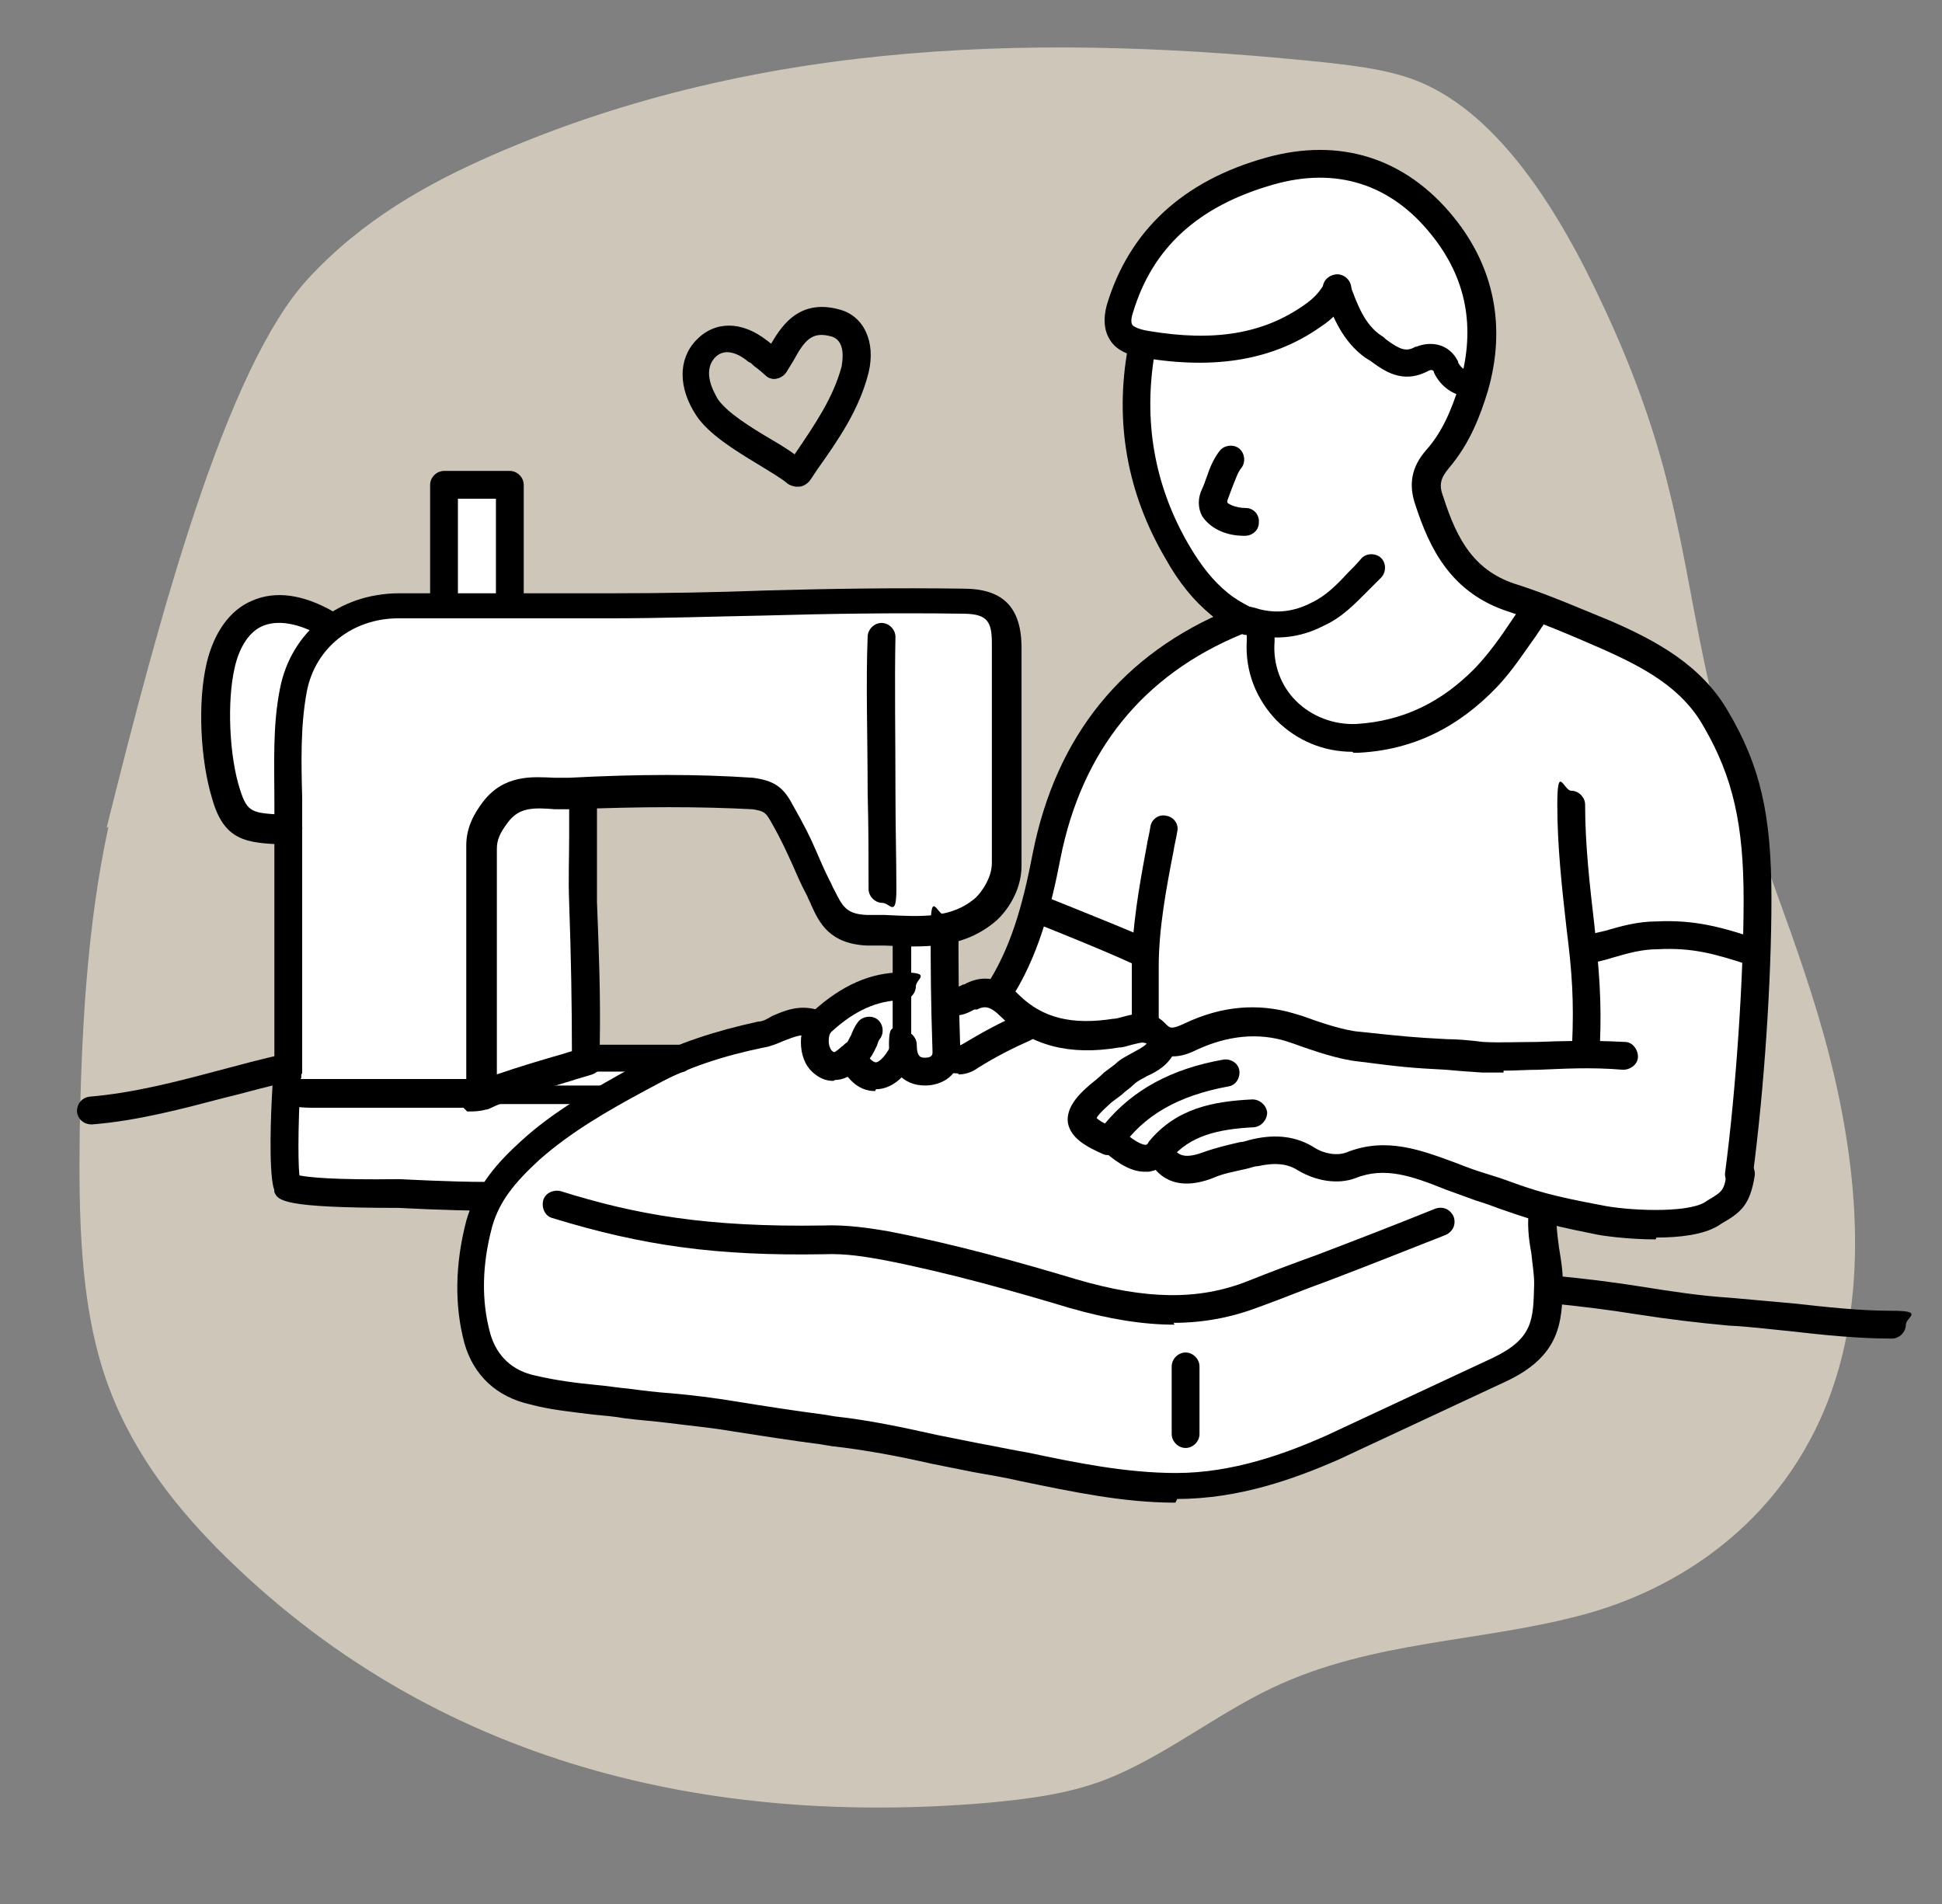
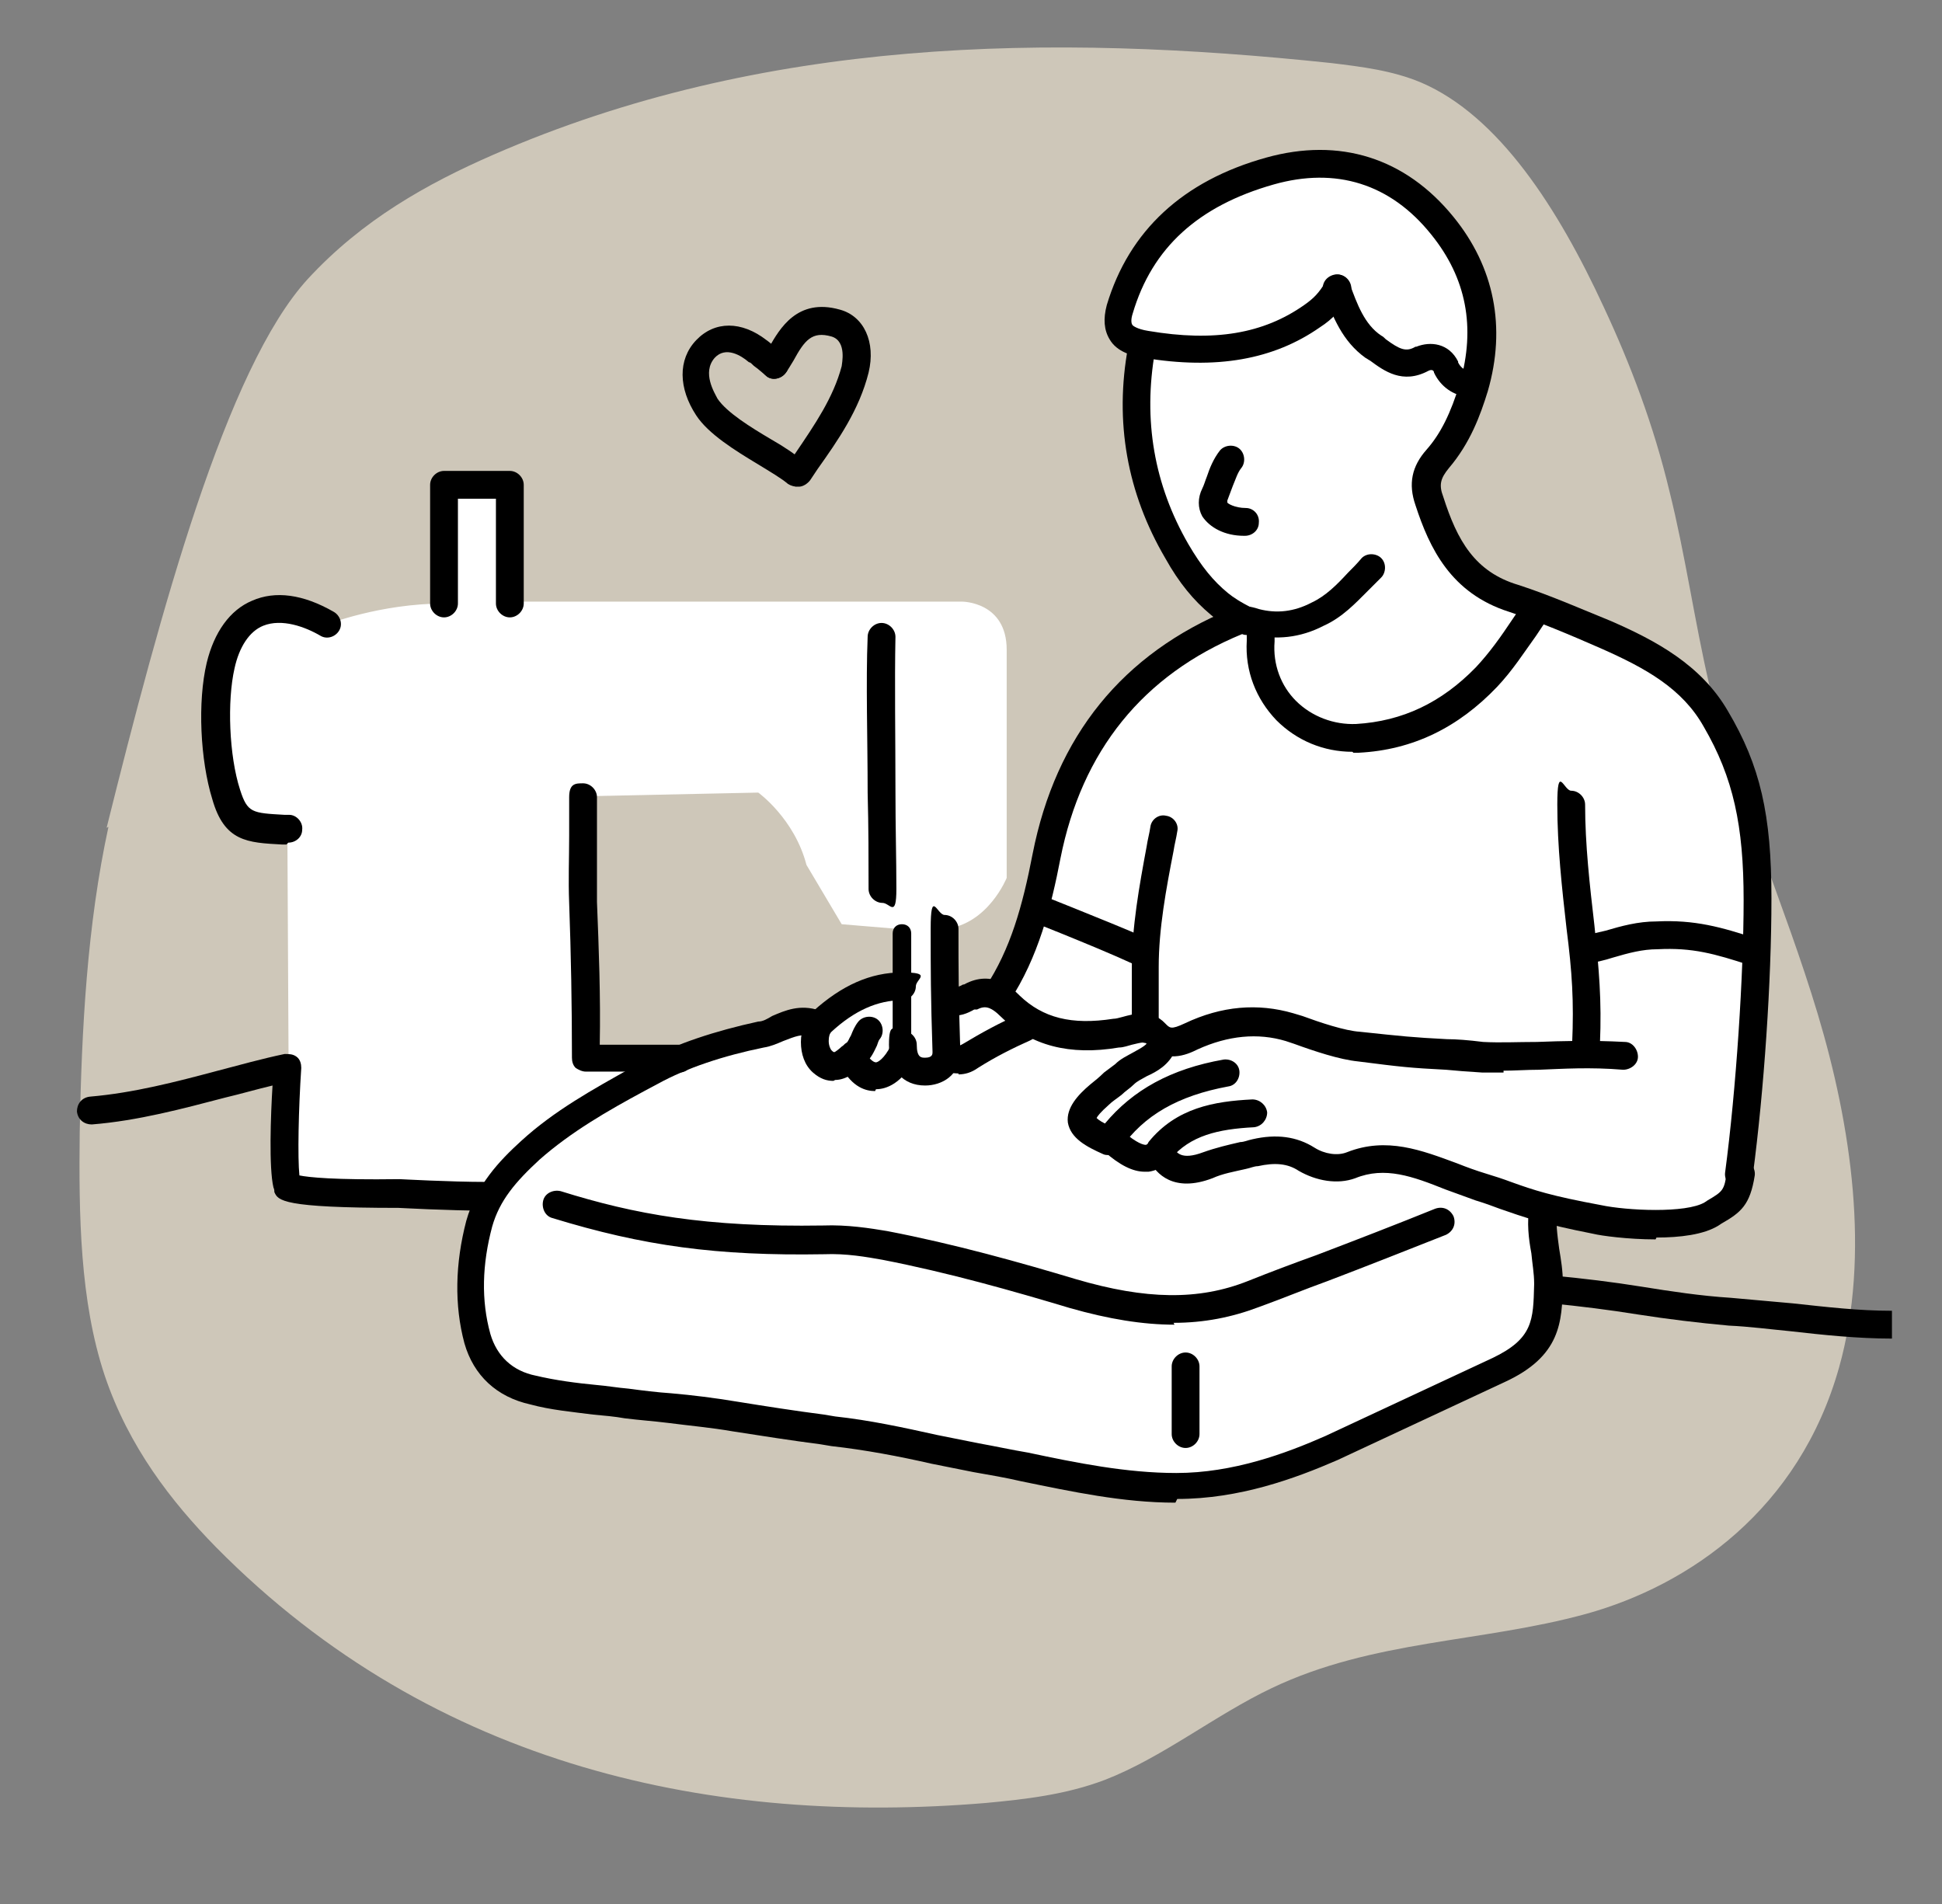
<svg xmlns="http://www.w3.org/2000/svg" viewBox="0 0 209.5 205.4" version="1.1" id="Ebene_1">
  <rect x="0" y="0" width="209.5" height="205.4" fill="#808080" stroke="none" />
  <defs>
    <style>
      .st0 {
        fill: #cec7b9;
      }

      .st1 {
        fill: #fff;
      }
    </style>
  </defs>
  <g id="Ebene_3">
    <path d="M11.7,89.2c-2.3,10.6-2.9,21.8-3.1,32.9-.1,8.9,0,18.2,2.7,26.3,2.6,7.7,7.2,13.6,12,18.5,23.7,24,54.1,30,83,27.6,4.3-.4,8.7-.9,12.9-2.5,6.2-2.4,11.9-7,18-9.9,10.9-5.2,22.6-4.9,33.9-8,11.2-3.1,23-11.3,27.3-26.6,3.4-12.1,1.3-26.1-2.3-38.1s-8.7-23.1-11.7-35.5c-1.6-6.9-2.6-14.1-4.3-20.9-1.7-7.1-4.2-13.7-7.1-19.9-4.9-10.6-11.3-20.6-19.7-24.2-3.1-1.3-6.4-1.7-9.7-2.1-30.3-3.2-61.3-2.8-90.4,9.9-7.1,3.1-14.1,7-20,13.4-8.8,9.6-15.9,35.9-21.7,59.2" class="st0" />
  </g>
  <g id="Ebene_2">
    <path d="M189.2,89.5c-2.6-17.9-20.3-22.8-20.3-22.8-16.3-3.7-14.9-15-14.9-15,2.6-4,4.8-9.2,4.8-9.2,4-23.5-16-24.8-16-24.8-15.8,1-20.9,12.8-20.9,12.8-4,6,1.3,6.6,1.3,6.6-1.8,25.3,10.6,29.9,10.6,29.9-17.7,6.4-20.9,25.5-20.9,25.5-.7,5.3-5,14.8-5,14.8l-5.4.6-.5-7.7c4.6-.5,6.6-5.5,6.6-5.5v-24.6c0-5.2-4.8-5.2-4.8-5.2h-48.7l.7-12-7.8-.6v12.8c-7.1,0-12.8,2.3-12.8,2.3-15-5.1-11.9,12.6-11.9,12.6.3,12.3,7.7,9.6,7.7,9.6l.2,38.5,21.3,1c-7.4,22.1,7.6,21.3,7.6,21.3,29.2,3.4,53.8,8.6,53.8,8.6,12.4,4,22.3.2,22.3.2l20.4-8.7c10.4-3.4,10.2-9.1,10.2-9.1l-.6-11.2,9.1,2c12.1,1.7,12.4-6.7,12.4-6.7,1.6-13.4,1.5-36,1.5-36h0ZM88.3,110.1l-15,3.8-10.1-.2-.3-27.8,18.9-.4s3.9,2.8,5.2,7.8l3.8,6.4,6,.5.4,5.2-8.8,4.6h0Z" class="st1" />
  </g>
  <g data-name="Ebene_1" id="Ebene_11">
-     <path d="M65.8,119.1h-16.8c-.6,0-1-.4-1-1s.4-1,1-1h16.8c.6,0,1,.4,1,1s-.4,1-1,1Z" />
    <path d="M97.3,113.7c-.6,0-1-.4-1-1v-12c0-.6.4-1,1-1s1,.4,1,1v12c0,.6-.4,1-1,1Z" />
    <path d="M126.8,162.1c-5.7,0-11.2-1.2-16.6-2.3-1.7-.4-3.5-.7-5.2-1-1.5-.3-3-.6-4.5-.9-3.5-.8-7.2-1.5-10.8-1.9l-1.2-.2c-3.1-.4-6.3-.9-9.5-1.4-2.3-.4-4.6-.6-6.9-.9-1.6-.2-3.1-.3-4.7-.5-1.1-.2-2.3-.3-3.4-.4-2.3-.3-4.6-.5-6.8-1.1-3.6-.8-6.1-3.1-7.1-6.6-1.1-4.1-1-8.6.2-13.2,1.1-3.9,3.6-6.5,5.9-8.6,3.6-3.3,7.8-5.6,11.9-7.9l1.5-.8c3.3-1.8,7.6-3.2,12.2-4.2.5,0,1-.3,1.5-.6,1.4-.6,3-1.3,5.1-.6.8.3,1.2,1.1.9,1.9-.3.8-1.1,1.2-1.9.9-.9-.3-1.6,0-2.9.5-.7.3-1.4.6-2.1.7-4.4.9-8.3,2.2-11.4,3.9l-1.5.8c-3.9,2.1-7.9,4.4-11.3,7.4-2.6,2.4-4.3,4.4-5.1,7.2-1.1,4.1-1.2,8-.2,11.6.7,2.4,2.4,4,4.9,4.5,2.1.5,4.4.8,6.5,1,1.2.1,2.3.3,3.5.4,1.5.2,3.1.4,4.6.5,2.3.2,4.7.5,7.1.9,3.1.5,6.3,1,9.4,1.4l1.2.2c3.7.4,7.4,1.2,11,2,1.5.3,3,.6,4.5.9,1.7.3,3.5.7,5.3,1,5.2,1.1,10.6,2.2,16,2.2,6.1,0,11.8-2.1,16.1-4l18-8.4c4.4-2.1,4.4-4.1,4.5-7.9v-.2c0-1-.2-2.1-.3-3.2-.3-1.6-.5-3.3-.2-5.1.1-.8.9-1.4,1.7-1.3.8.1,1.4.9,1.3,1.7-.2,1.3,0,2.7.2,4.2.2,1.2.4,2.4.4,3.7v.2c-.1,4-.2,7.7-6.3,10.5l-18,8.4c-4.6,2-10.6,4.2-17.3,4.2Z" />
    <path d="M126.7,142.9c-3.4,0-7.1-.6-11.3-1.8-6-1.8-13-3.8-20.2-5.2-1.7-.3-3.9-.7-6.3-.6-11.6.2-19.5-.9-29.3-3.9-.8-.2-1.2-1.1-1-1.9.2-.8,1.1-1.2,1.9-1,8,2.5,15.6,3.9,28.3,3.7,2.6-.1,5.1.3,6.9.6,7.3,1.4,14.4,3.4,20.4,5.2,7.5,2.2,13.2,2.3,18.5.2,2.5-1,4.9-1.9,7.4-2.8,4.2-1.6,8.6-3.3,12.8-5,.8-.3,1.6,0,2,.8.3.8,0,1.6-.8,2-4.3,1.7-8.6,3.4-12.8,5-2.5.9-4.9,1.9-7.4,2.8-2.9,1.1-5.9,1.7-9.2,1.7Z" />
    <path d="M187.6,128.2c0,0-.1,0-.2,0-.8-.1-1.4-.9-1.3-1.7,1.2-9,2-21.4,2-29.4s-1.1-13.2-4.3-18.7c-2.3-4.1-6.2-6.3-11.2-8.5-3.2-1.4-6.5-2.8-9.8-3.9-6.3-2-8.6-6.9-10.1-11.5-.8-2.3-.4-4.2,1.2-6,1.5-1.7,2.6-3.9,3.6-7.2,1.7-6,.7-11.3-3.1-16-4.4-5.5-10.3-7.3-17-5.4-8.1,2.3-13.1,6.8-15.2,13.9-.2.6-.2,1.1,0,1.3,0,0,.4.4,1.7.6,7.1,1.2,12.4.3,16.8-2.8,1-.7,1.6-1.3,2.3-2.5.4-.7,1.3-1,2-.6.7.4,1,1.3.6,2-.9,1.6-1.8,2.6-3.2,3.5-5,3.5-11.2,4.6-19,3.3-1.2-.2-2.9-.6-3.7-2-.6-1-.7-2.2-.3-3.7,2.4-8,8.2-13.4,17.2-15.9,7.9-2.2,15,0,20.2,6.4,4.4,5.4,5.7,11.9,3.7,18.8-.8,2.6-1.9,5.6-4.2,8.3-.9,1.1-1.1,1.8-.6,3.1,1.5,4.7,3.4,8.1,8.1,9.5,3.4,1.1,6.8,2.6,10,3.9,4.8,2.1,9.7,4.7,12.6,9.7,3.5,5.9,4.7,11.2,4.7,20.2s-.8,20.7-2,29.8c0,.8-.7,1.3-1.5,1.3Z" />
    <path d="M178.6,133.7c-3,0-5.9-.4-6.7-.6-5.6-1.1-7.5-1.8-10.1-2.7-.8-.3-1.6-.6-2.6-.9-1.1-.4-2.2-.8-3.3-1.2-3.5-1.4-6.5-2.5-9.7-1.2-1.9.7-4.2.3-6.1-.8-1.2-.8-2.6-.9-4.4-.5-.4,0-.8.2-1.3.3-1.3.3-2.5.5-3.6,1-4.2,1.6-6.1-.5-6.8-1.9-.4-.7-.1-1.6.6-2,.7-.4,1.6-.1,2,.6.3.5.8,1.4,3.2.5,1.4-.5,2.7-.8,4-1.1.4,0,.8-.2,1.3-.3,2.6-.6,4.8-.3,6.7.9,1.1.7,2.5.9,3.5.5,4.3-1.7,8.1-.2,11.9,1.2,1,.4,2.1.8,3.1,1.1,1,.3,1.9.6,2.7.9,2.5.9,4.3,1.5,9.7,2.5,2.8.6,9.2.9,11.2-.3l.3-.2c1.7-1,1.8-1.1,2.1-3.1.1-.8.9-1.4,1.7-1.3.8.1,1.4.9,1.3,1.7-.5,3.2-1.5,4-3.6,5.2l-.3.2c-1.6,1-4.2,1.3-6.7,1.3Z" />
-     <path d="M50,119.5c-.2,0-.4,0-.5,0h-.5s-15.2,0-15.2,0c-1.8,0-3.1-.2-3.8-1-.7-.8-.6-1.9-.5-2.8,0-.4.1-.9.1-1.5,0-3.1,0-6,0-8.7,0-5.1,0-10,0-15.2,0-1.3,0-2.6,0-3.9,0-4-.2-8.1.6-12.1,1.2-6.2,6.4-10.3,12.9-10.3h23c5.5,0,11.1-.1,16.5-.3,7-.2,14.1-.3,21.3-.2,4.2,0,6.2,1.9,6.3,6.1v23.8c0,2.8-1.7,5-2.7,5.9-3.6,3.1-7.7,2.9-12.1,2.7-.6,0-1.2,0-1.9,0-4-.2-5.1-2.4-6-4.4-.1-.3-.3-.6-.4-.9-.8-1.5-1.2-2.5-1.6-3.4-.6-1.3-1.1-2.5-2.3-4.6-.6-1.1-.8-1.2-2-1.4-5.7-.3-11.9-.3-19.4,0-.7,0-1.2,0-1.9,0-2.4-.2-3.9-.2-5.1,1.4-.9,1.2-1.2,1.9-1.2,2.9v24.3c2.3-.8,5-1.6,7.1-2.2.9-.3,1.7-.5,2.3-.7.8-.2,1.6.2,1.9,1,.3.8-.2,1.6-1,1.9-.6.2-1.4.4-2.3.7-2.6.8-6.3,1.8-8.6,2.9,0,0,0,0,0,0-.2.1-.4.2-.6.2-.7.2-1.3.2-2,.2ZM32.4,116.4c.3,0,.7,0,1.4,0h15.7c.3,0,.5,0,.8,0v-25.2c0-2,.9-3.5,1.8-4.7,2.3-3,5.4-2.7,7.7-2.6.5,0,1.1,0,1.6,0,7.6-.4,13.9-.4,19.8,0,2.3.3,3.3,1,4.3,2.9,1.3,2.3,1.9,3.5,2.5,4.9.4.9.8,1.9,1.5,3.3.2.3.3.7.5,1,.9,1.8,1.3,2.6,3.5,2.7.6,0,1.3,0,1.9,0,4.1.2,7.3.4,9.9-1.9.6-.6,1.7-2.1,1.7-3.7v-23.8c0-2.5-.7-3.1-3.3-3.1-7.1-.1-14.2,0-21.2.2-5.4.1-11,.3-16.5.3h-23c-5,0-9,3.2-9.9,7.9-.7,3.7-.6,7.7-.5,11.5,0,1.3,0,2.6,0,3.9,0,5.3,0,10.1,0,15.3,0,2.8,0,5.6,0,8.7s0,1.4-.1,1.9c0,.1,0,.2,0,.4Z" />
    <path d="M162.2,115.7c-.8,0-1.5,0-2.3,0-1.6-.1-2.9-.2-3.9-.3-3.9-.2-4.8-.3-9.5-.9-2-.2-4.7-1.1-6.9-1.9l-.9-.3c-3-.9-6.2-.6-9.5.9-1.2.6-3.5,1.6-5.5-.6-.2-.2-.4-.2-1.6.1-.4.1-.9.3-1.4.3-5.3.9-9.5-.2-12.7-3.3-1.2-1.2-1.8-1.2-2.6-.8,0,0,0,0-.1,0h-.2c-.7.4-1.6.8-2.6.6-.8-.1-1.4-.9-1.3-1.7.1-.8.9-1.4,1.7-1.3.2,0,.5,0,1-.3h.1c3.1-1.7,5.3.5,6,1.2,2.5,2.4,5.6,3.2,10.1,2.5.3,0,.6-.1,1-.2,1.1-.3,3.1-.9,4.6.7.5.5.6.7,2.1,0,4-1.9,7.9-2.2,11.7-1.1l1,.3c1.9.7,4.6,1.6,6.2,1.7,4.7.5,5.6.6,9.4.8,1,0,2.3.1,3.9.3,1.9.1,3.7,0,5.8,0,2.7-.1,5.7-.2,9.5,0,.8,0,1.4.8,1.4,1.6s-.8,1.4-1.6,1.4c-3.6-.3-6.5-.1-9.1,0-1.3,0-2.6.1-3.8.1Z" />
    <path d="M145.9,81.1c-3.1,0-6-1.2-8.2-3.4-2.2-2.3-3.4-5.3-3.2-8.6v-1.4c0-.8.7-1.5,1.5-1.5s1.5.7,1.5,1.5v1.5c-.2,2.5.7,4.8,2.3,6.4,1.7,1.7,4.1,2.6,6.5,2.5,5-.3,9.2-2.3,12.9-6.1,1.5-1.6,2.7-3.3,3.9-5.1.4-.6.8-1.2,1.3-1.8.5-.7,1.4-.8,2.1-.4.7.5.8,1.4.4,2.1-.4.6-.8,1.2-1.2,1.8-1.3,1.8-2.5,3.7-4.2,5.5-4.2,4.4-9.1,6.8-14.9,7.1-.2,0-.4,0-.6,0Z" />
-     <path d="M204.1,144.4c-3.7,0-7.5-.4-11-.8-2.1-.2-4.4-.5-6.6-.6-3.3-.3-6.6-.7-9.8-1.2-3.1-.5-6.3-.9-9.4-1.2-.8,0-1.4-.8-1.4-1.6,0-.8.8-1.5,1.6-1.4,3.2.3,6.5.7,9.6,1.2,3.1.5,6.4,1,9.6,1.2,2.2.2,4.5.4,6.7.6,3.7.4,7.1.8,10.7.8s1.5.7,1.5,1.5-.7,1.5-1.5,1.5Z" />
+     <path d="M204.1,144.4c-3.7,0-7.5-.4-11-.8-2.1-.2-4.4-.5-6.6-.6-3.3-.3-6.6-.7-9.8-1.2-3.1-.5-6.3-.9-9.4-1.2-.8,0-1.4-.8-1.4-1.6,0-.8.8-1.5,1.6-1.4,3.2.3,6.5.7,9.6,1.2,3.1.5,6.4,1,9.6,1.2,2.2.2,4.5.4,6.7.6,3.7.4,7.1.8,10.7.8Z" />
    <path d="M107.5,108.9c-.3,0-.6,0-.8-.3-.7-.5-.9-1.4-.4-2.1,2.7-4.1,4-8.7,5.1-14.4,2.5-12.7,9.7-21.6,21.4-26.4,1.1-.5,2.1-.3,3,0,1.9.5,3.8.3,5.7-.7,1.5-.7,2.7-1.9,3.9-3.2.5-.5,1-1,1.5-1.6.6-.6,1.6-.5,2.1,0,.6.6.5,1.6,0,2.1-.5.5-1,1-1.4,1.4-1.4,1.4-2.8,2.9-4.8,3.8-2.5,1.3-5.2,1.6-7.8.9-.6-.2-.8-.2-1,0-10.7,4.4-17.3,12.6-19.6,24.2-1,5.2-2.4,10.7-5.5,15.4-.3.4-.8.7-1.2.7Z" />
    <path d="M30.9,91.1s0,0,0,0h-.5c-3.7-.2-6.2-.3-7.5-4.9-1.3-4.2-1.6-10.5-.6-14.7.8-3.3,2.5-5.7,4.9-6.7,2.5-1.1,5.5-.7,8.8,1.2.7.4,1,1.3.6,2s-1.3,1-2,.6c-1.7-1-4.2-1.9-6.2-1.1-1.5.6-2.6,2.3-3.1,4.6-.8,3.5-.6,9.4.6,13.1.8,2.5,1.3,2.5,4.8,2.7h.5c.8,0,1.5.8,1.4,1.6,0,.8-.7,1.4-1.5,1.4Z" />
    <path d="M55,66.6c-.8,0-1.5-.7-1.5-1.5v-11.3h-4.1v11.3c0,.8-.7,1.5-1.5,1.5s-1.5-.7-1.5-1.5v-12.8c0-.8.7-1.5,1.5-1.5h7.1c.8,0,1.5.7,1.5,1.5v12.8c0,.8-.7,1.5-1.5,1.5Z" />
    <path d="M134.6,68.5c-.2,0-.4,0-.6-.1-1.8-.9-2.7-1.5-3.4-2.1-1.8-1.5-3.4-3.4-4.9-6.1-4.1-7-5.5-14.7-4-22.8.1-.8.9-1.4,1.7-1.2.8.1,1.4.9,1.2,1.7-1.3,7.4-.1,14.4,3.6,20.8,1.4,2.4,2.7,4,4.3,5.3.5.4,1.2.9,2.8,1.7.8.4,1.1,1.2.7,2-.3.5-.8.9-1.4.9Z" />
    <path d="M86.2,52.5c-.3,0-.6,0-.8-.3-.7-.5-.9-1.4-.4-2.1l.8-1.2c2.1-3.1,4.1-6,5-9.4,0-.2.6-2.7-1.1-3.2-2.1-.6-2.9.4-4.1,2.6-.3.5-.6,1-.9,1.4-.5.6-1.5.8-2.1.2-.6-.5-.8-1.5-.2-2.1s.4-.6.6-1c1.1-1.9,3-5.3,7.6-4,2.6.7,3.9,3.5,3.1,6.8-1,4-3.3,7.3-5.5,10.4l-.8,1.2c-.3.4-.8.7-1.2.7Z" />
    <path d="M86,52.5c-.3,0-.7-.1-1-.3-.7-.6-1.9-1.3-3.2-2.1-2.5-1.5-5.4-3.3-6.7-5.3-1.9-2.9-2-6,0-8.1,2-2.1,4.9-2.1,7.6,0,.3.2.6.5.9.7.2.2.5.5.9.8.6.5.8,1.5.2,2.1-.5.6-1.5.8-2.1.2-.5-.4-.8-.7-1.1-.9-.3-.2-.4-.4-.6-.5,0,0-.1,0-.2-.1-.7-.6-2.4-1.7-3.6-.4-1.4,1.6,0,3.8.3,4.4,1,1.5,3.6,3.1,5.8,4.4,1.4.8,2.6,1.6,3.5,2.4.6.5.7,1.5.2,2.1-.3.4-.7.5-1.2.5Z" />
    <path d="M52.5,130.6c-4.1,0-9.4-.3-9.5-.3-12.6,0-13-.8-13.4-1.7,0-.1,0-.3-.1-.5-.5-2.1-.3-7.8-.1-11-1.7.4-3.4.9-5.1,1.3-4.6,1.2-9.4,2.5-14.4,2.9-.8,0-1.5-.5-1.6-1.4,0-.8.5-1.5,1.4-1.6,4.7-.4,9.3-1.6,13.8-2.8,2.3-.6,4.8-1.3,7.2-1.8.5,0,.9,0,1.3.3.4.3.5.8.5,1.2-.3,4.5-.4,9.7-.2,11.6,1,.2,3.7.5,10.8.4.1,0,5.4.3,9.4.3s1.5.7,1.5,1.5-.7,1.5-1.5,1.5Z" />
    <path d="M73.3,115.6h-10.1c-.4,0-.8-.2-1.1-.4-.3-.3-.4-.7-.4-1.1,0-5.6-.1-11.2-.3-16.7-.1-2.5,0-4.8,0-7.2,0-1.3,0-2.7,0-4.2s.7-1.5,1.5-1.5,1.5.7,1.5,1.5c0,1.5,0,3,0,4.3,0,2.5,0,4.6,0,7,.2,5,.4,10.2.3,15.4h8.6c.8,0,1.5.7,1.5,1.5s-.7,1.5-1.5,1.5Z" />
    <path d="M189.2,104.1c-.2,0-.3,0-.5,0-3.7-1.2-6.1-1.9-9.9-1.7-1.6,0-3.1.4-4.8.9-.9.3-1.9.5-2.8.7-.8.2-1.6-.4-1.8-1.2-.2-.8.4-1.6,1.2-1.8.9-.2,1.7-.4,2.6-.6,1.7-.5,3.5-1,5.5-1,4.1-.2,7,.6,10.9,1.9.8.3,1.2,1.1,1,1.9-.2.6-.8,1-1.4,1Z" />
    <path d="M171,114.2s0,0,0,0c-.8,0-1.5-.7-1.4-1.6.2-4.6,0-7.7-.6-12.4-.5-4.4-1-8.9-1-13.4s.7-1.5,1.5-1.5,1.5.7,1.5,1.5c0,4.3.5,8.7,1,13,.5,4.8.8,8.1.6,12.8,0,.8-.7,1.4-1.5,1.4Z" />
    <path d="M95.2,97.4c-.8,0-1.5-.7-1.5-1.5,0-3.1,0-6.7-.1-10.4,0-5.8-.2-11.9,0-16.8,0-.8.7-1.5,1.5-1.5.8,0,1.5.7,1.5,1.5-.1,4.9,0,10.9,0,16.7,0,3.8.1,7.3.1,10.5s-.7,1.5-1.5,1.5Z" />
    <path d="M119.6,124.6c-.2,0-.4,0-.6-.1-1.8-.8-3.5-1.7-3.8-3.4-.2-1.6,1.1-3,2.4-4.1.5-.4,1-.8,1.5-1.3.4-.3.8-.6,1.2-.9.6-.6,1.3-.9,2-1.3.9-.5,1.5-.8,1.7-1.4.3-.8,1.2-1.1,2-.8.8.3,1.1,1.2.8,2-.7,1.6-2,2.3-3.1,2.8-.5.3-1,.5-1.4.9-.4.4-.9.7-1.3,1.1-.5.4-1,.7-1.4,1.1-.9.8-1.2,1.2-1.3,1.4.1.1.3.3.9.6,3-3.6,7.1-5.9,12.8-6.9.8-.1,1.6.4,1.7,1.2.1.8-.4,1.6-1.2,1.7-5.4,1-9.1,3.1-11.6,6.7-.3.4-.8.6-1.2.6Z" />
    <path d="M158.5,42.8s0,0-.1,0c-1.6-.1-3-1.1-3.7-2.6,0-.2-.2-.4-.6-.2-2.8,1.5-4.8,0-6.3-1.1-.2-.1-.3-.2-.5-.3-2.5-1.8-3.5-4.4-4.5-7-.3-.8.1-1.6.9-1.9.8-.3,1.6.1,1.9.9.8,2.2,1.6,4.4,3.4,5.6.2.1.3.2.5.4,1.5,1.1,2.2,1.4,3.2.8,0,0,0,0,.1,0,1.5-.6,3.5-.4,4.5,1.6,0,0,0,0,0,.1.2.4.6.9,1.3.9.8,0,1.4.8,1.4,1.6,0,.8-.7,1.4-1.5,1.4Z" />
    <path d="M123.6,112.5c-.8,0-1.5-.7-1.5-1.5v-6.6c0-4.4.8-8.8,1.6-13.1.1-.7.3-1.4.4-2.1.1-.8.9-1.4,1.7-1.2.8.1,1.4.9,1.2,1.7-.1.7-.3,1.4-.4,2.1-.8,4.1-1.6,8.4-1.6,12.5v6.6c0,.8-.7,1.5-1.5,1.5Z" />
    <path d="M123.1,104.2c-.2,0-.4,0-.6-.1-2.6-1.2-5.3-2.3-8-3.4-1-.4-2-.8-3-1.2-.8-.3-1.1-1.2-.8-2,.3-.8,1.2-1.1,2-.8,1,.4,2,.8,3,1.2,2.7,1.1,5.5,2.2,8.2,3.4.7.4,1.1,1.2.7,2-.3.5-.8.9-1.4.9Z" />
    <path d="M123.5,126.4c-1.3,0-2.7-.7-4.4-2.2-.6-.5-.7-1.5-.1-2.1.5-.6,1.5-.7,2.1-.1,1.6,1.4,2.3,1.5,2.5,1.5,0,0,.2,0,.3-.3,3-3.7,7.1-4.4,11.2-4.6.8,0,1.5.6,1.6,1.4,0,.8-.6,1.5-1.4,1.6-3.9.2-6.9.9-9,3.4-.8,1-1.7,1.3-2.4,1.4-.1,0-.2,0-.3,0Z" />
    <path d="M89.9,116.6c-.7,0-1.4-.2-2.2-.9-.9-.8-1.3-2-1.3-3.3s.5-2.5,1.3-3.3c3.1-2.8,6.2-4.2,9.6-4.2s1.5.7,1.5,1.5-.7,1.5-1.5,1.5c-2.6,0-5.1,1.1-7.6,3.4-.2.2-.3.5-.3,1s.2.9.3,1c.1.1.2.2.3.2.1,0,.6-.4.8-.6.2-.1.3-.3.5-.4.2-.1.3-.5.5-.8.2-.5.4-1,.8-1.5.5-.6,1.5-.7,2.1-.2.6.5.7,1.5.2,2.1-.1.1-.2.4-.3.7-.3.6-.6,1.4-1.4,2,0,0-.2.2-.3.3-.5.5-1.6,1.4-2.8,1.4Z" />
    <path d="M99.8,117.1c-2.4,0-3.9-1.7-3.9-4.4s.7-1.5,1.5-1.5,1.5.7,1.5,1.5c0,1.4.5,1.4.9,1.4.8,0,.8-.4.8-.6-.2-6.1-.2-8.9-.2-13.3s.7-1.5,1.5-1.5,1.5.7,1.5,1.5c0,4.3,0,7.2.2,13.3,0,2.5-2,3.6-3.8,3.6Z" />
    <path d="M94.4,117.7c-1,0-2.4-.4-3.6-2.5-.4-.7-.2-1.6.5-2.1.7-.4,1.6-.2,2.1.5.5.8.9,1,1.1,1h0c.2,0,.9-.4,1.6-1.8.4-.7,1.3-1,2-.6.7.4,1,1.3.6,2-1.4,2.7-3.1,3.3-4.2,3.3,0,0,0,0,0,0Z" />
    <path d="M127.9,156.2c-.8,0-1.5-.7-1.5-1.5v-7.3c0-.8.7-1.5,1.5-1.5s1.5.7,1.5,1.5v7.3c0,.8-.7,1.5-1.5,1.5Z" />
    <path d="M103.4,115.8c-.5,0-1.1-.1-1.6-.4-.7-.4-1-1.3-.7-2,.4-.7,1.3-1,2-.7.2.1.3.2.8-.1,2-1.2,4-2.3,6.1-3.2.8-.3,1.6,0,2,.8.3.8,0,1.6-.8,2-2,.9-3.8,1.8-5.7,3-.7.5-1.4.7-2.1.7Z" />
    <path d="M134.2,57.8s0,0,0,0c-2.1,0-3.7-.9-4.5-2.1-.5-.9-.5-2,0-3,.2-.4.3-.8.5-1.3.3-.9.7-1.9,1.4-2.8.5-.6,1.5-.7,2.1-.2.6.5.7,1.5.2,2.1-.4.5-.6,1.2-.9,1.9-.2.5-.4,1.1-.6,1.6,0,.1,0,.2,0,.2,0,.1.8.6,2,.6.8,0,1.5.7,1.4,1.6,0,.8-.7,1.4-1.5,1.4Z" />
  </g>
</svg>